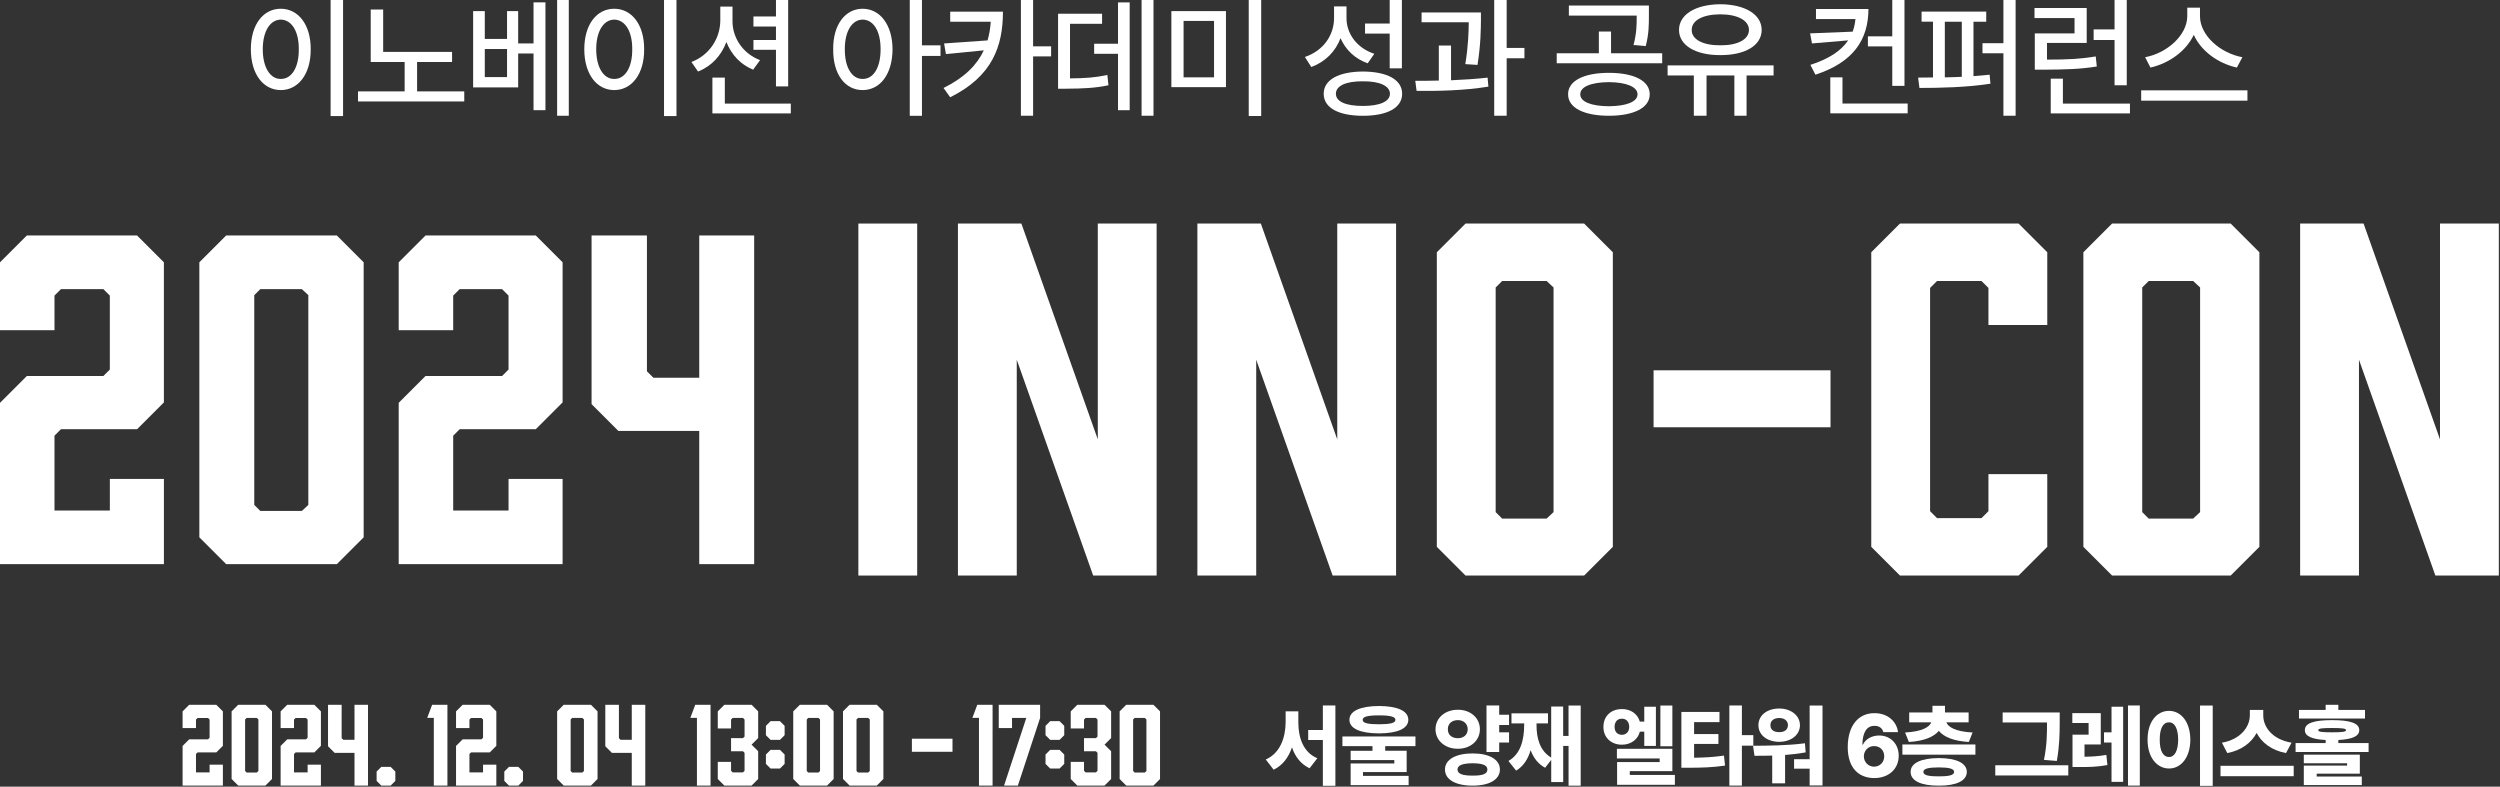
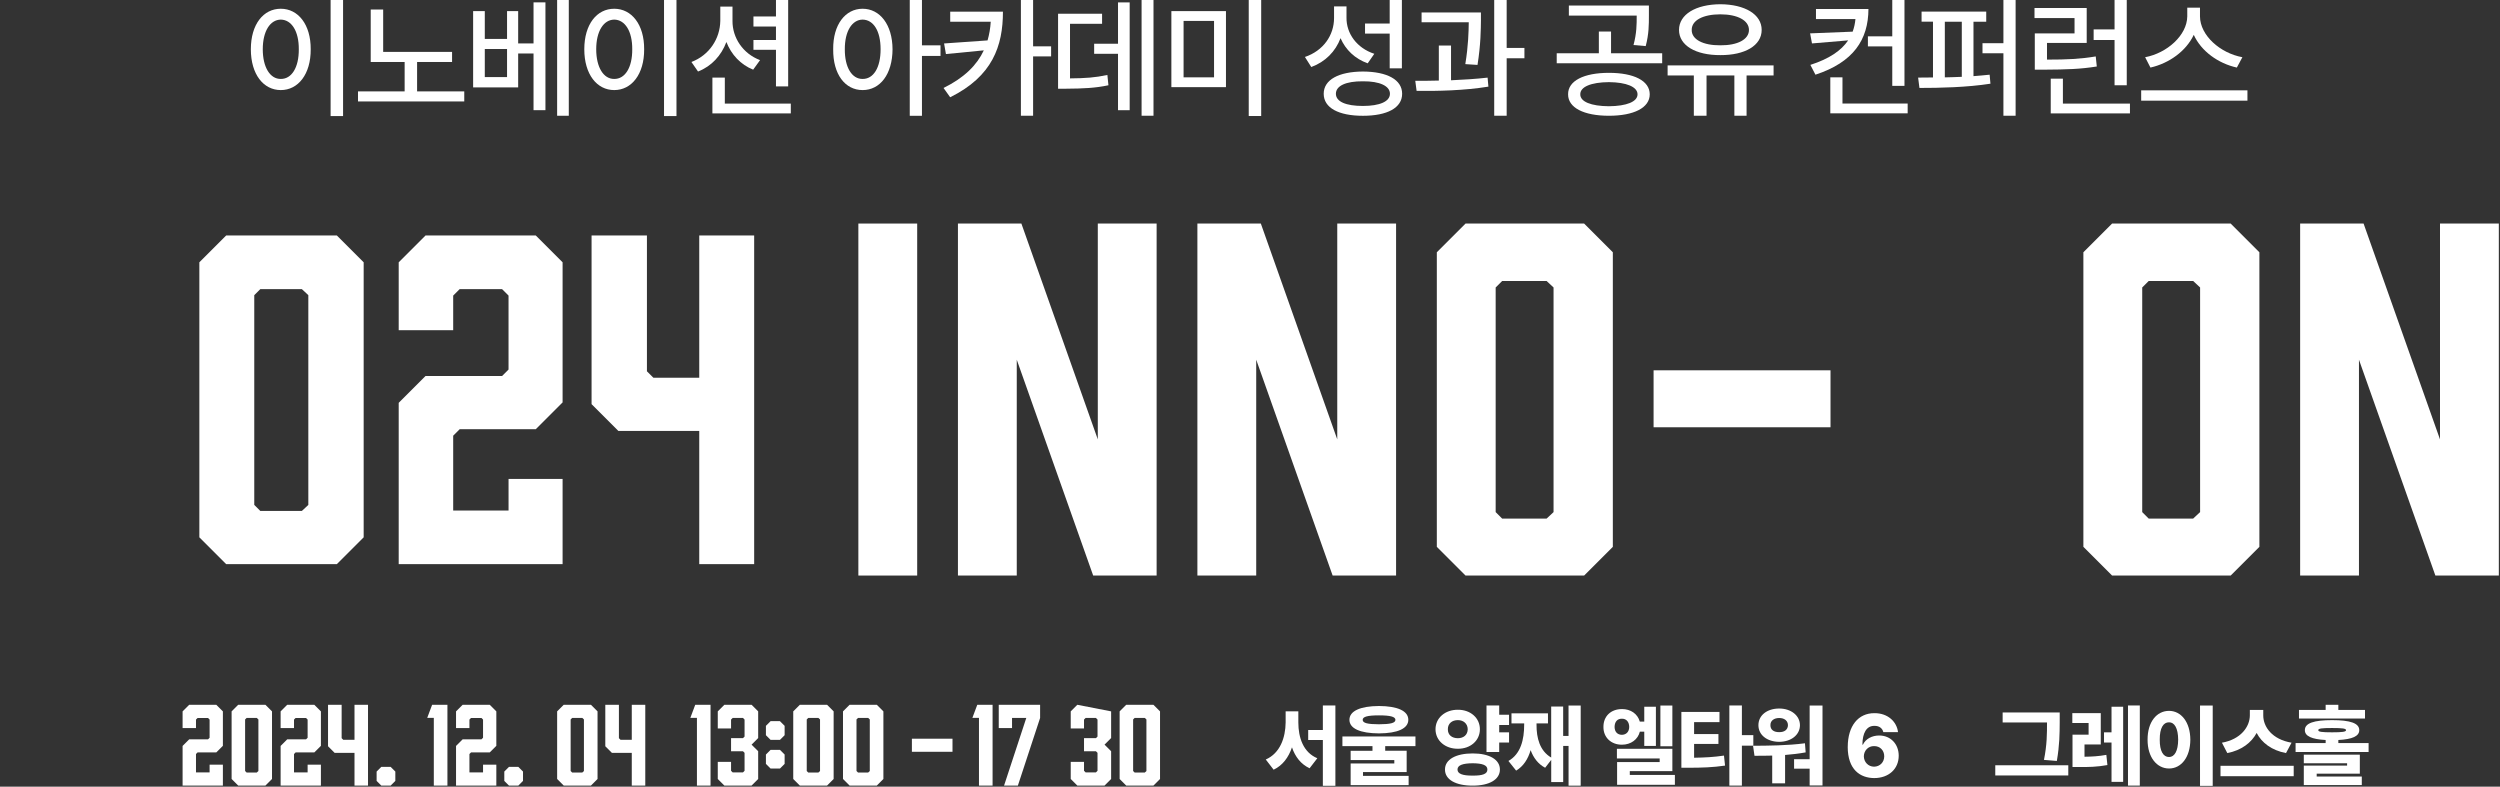
<svg xmlns="http://www.w3.org/2000/svg" width="1465" height="461" viewBox="0 0 1465 461" fill="none">
  <rect x="0" y="0" width="1465" height="461" fill="#333333" stroke="none" />
  <g clip-path="url(#clip0_159_3157)">
-     <path d="M96.04 330.58H0V236.06L15.71 220.35H60.56L64.36 216.55V173.22L60.56 169.42H35.73L31.93 173.22V193.49H0V153.71L15.71 138H80.33L96.04 153.71V235.81L80.33 251.52H35.73L31.93 255.32V299.16H64.37V280.66H96.05V330.58H96.04Z" fill="white" />
    <path d="M213.11 153.71V314.87L197.4 330.58H132.53L116.82 314.87V153.71L132.53 138H197.4L213.11 153.71ZM176.88 169.42H152.55L149 172.97V295.87L152.55 299.42H176.88L180.68 295.87V172.97L176.88 169.42Z" fill="white" />
    <path d="M329.681 330.58H233.641V236.06L249.351 220.35H294.201L298.001 216.55V173.22L294.201 169.42H269.371L265.571 173.22V193.49H233.641V153.71L249.351 138H313.971L329.681 153.71V235.81L313.971 251.52H269.371L265.571 255.32V299.16H298.011V280.66H329.681V330.58Z" fill="white" />
    <path d="M409.76 330.59V252.54H362.37L346.66 236.83V138H379.1V217.57L382.9 221.37H409.76V138H441.94V330.59H409.76Z" fill="white" />
    <path d="M503 337.27V131H537.47V337.27H503Z" fill="white" />
    <path d="M561.352 337.27V131H598.532L643.312 257.48V131H677.782V337.27H640.602L595.822 210.79V337.27H561.352Z" fill="white" />
    <path d="M701.672 337.27V131H738.852L783.632 257.48V131H818.102V337.27H780.922L736.142 210.79V337.27H701.672Z" fill="white" />
    <path d="M945.121 147.83V320.45L928.29 337.28H858.81L841.98 320.45V147.83L858.81 131H928.29L945.121 147.83ZM906.31 164.66H880.26L876.46 168.46V300.09L880.26 303.89H906.31L910.38 300.09V168.46L906.31 164.66Z" fill="white" />
    <path d="M1072.68 250.38H969V217H1072.68V250.38Z" fill="white" />
-     <path d="M1096.56 320.45V147.83L1113.39 131H1182.87L1199.7 147.83V190.44H1165.23V168.73L1161.16 164.66H1135.1L1131.03 168.73V299.55L1135.1 303.62H1161.16L1165.23 299.55V277.84H1199.7V320.45L1182.87 337.28H1113.39L1096.56 320.45Z" fill="white" />
    <path d="M1324 147.83V320.45L1307.17 337.28H1237.69L1220.86 320.45V147.83L1237.69 131H1307.17L1324 147.83ZM1285.19 164.66H1259.14L1255.34 168.46V300.09L1259.14 303.89H1285.19L1289.26 300.09V168.46L1285.19 164.66Z" fill="white" />
    <path d="M1347.88 337.27V131H1385.06L1429.84 257.48V131H1464.31V337.27H1427.13L1382.35 210.79V337.27H1347.88Z" fill="white" />
    <path d="M164.539 5.126C174.711 5.126 182.161 14.36 182.077 28.872C182.161 43.534 174.694 52.786 164.539 52.786C154.383 52.786 147 43.551 147 28.872C147 14.193 154.383 5.126 164.539 5.126ZM164.539 46.256C170.819 46.34 175.179 39.66 175.095 28.872C175.179 18.235 170.819 11.572 164.539 11.488C158.325 11.572 153.982 18.235 153.982 28.872C153.982 39.51 158.325 46.34 164.539 46.256ZM201.036 67.999H193.737V0.016H201.036V67.999Z" fill="white" />
    <path d="M264.911 36.322H244.416V53.556H272.06V59.45H209.789V53.556H237.116V36.322H217.239V5.578H224.538V30.41H264.911V36.305V36.322Z" fill="white" />
    <path d="M284.086 22.811H297.131V6.513H303.646V25.45H312.649V1.386H319.631V64.56H312.649V31.345H303.646V51.217H277.254V6.513H284.086V22.811ZM297.131 45.172V28.723H284.086V45.172H297.131ZM326.479 0H333.311V67.833H326.479V0Z" fill="white" />
    <path d="M359.937 5.126C370.11 5.126 377.559 14.36 377.476 28.872C377.559 43.534 370.093 52.786 359.937 52.786C349.781 52.786 342.398 43.551 342.398 28.872C342.398 14.193 349.781 5.126 359.937 5.126ZM359.937 46.256C366.218 46.34 370.577 39.66 370.494 28.872C370.577 18.235 366.218 11.572 359.937 11.488C353.723 11.572 349.381 18.235 349.381 28.872C349.381 39.51 353.723 46.34 359.937 46.256ZM396.418 67.999H389.118V0.016H396.418V67.999Z" fill="white" />
    <path d="M445.394 35.235L441.352 40.829C433.969 37.873 428.54 31.978 425.667 24.614C422.711 32.529 416.965 38.825 409.047 41.914L405.172 36.32C415.645 32.362 421.942 22.66 422.093 12.256V3.873H429.242V12.256C429.158 22.042 435.288 31.427 445.394 35.235ZM417.449 45.488H424.748V60.701H463.417V66.446H417.466V45.488H417.449ZM441.519 23.445H454.715V15.529H441.519V9.635H454.715V0.016H461.864V50.615H454.715V29.189H441.519V23.445Z" fill="white" />
    <path d="M523.029 28.873C522.946 43.535 515.73 52.787 505.49 52.787C495.251 52.787 488.102 43.552 488.252 28.873C488.102 14.361 495.401 5.127 505.49 5.127C515.579 5.127 522.962 14.361 523.029 28.873ZM505.474 46.257C511.838 46.341 516.03 39.661 516.03 28.873C516.03 18.085 511.838 11.573 505.474 11.489C499.343 11.573 495.001 18.236 495.067 28.873C494.984 39.661 499.343 46.341 505.474 46.257ZM533.118 0H540.267V26.552H551.141V32.764H540.267V67.85H533.118V0.017V0Z" fill="white" />
    <path d="M556.789 56.978L552.914 51.551C565.174 45.489 572.474 38.125 576.516 29.508L554.317 31.679L553.231 25.467L578.704 23.68C579.707 20.256 580.341 16.532 580.575 12.742H556.823V6.847H587.724C587.724 26.953 581.594 44.721 556.823 56.978H556.789ZM598.248 0H605.397V27.17H615.953V33.065H605.397V67.833H598.248V0Z" fill="white" />
    <path d="M620.044 8.066H645.818V13.961H627.026V45.94C635.963 45.857 641.859 45.472 648.925 43.919L649.543 49.965C641.775 51.601 635.094 51.902 624.537 51.985H620.027V8.049L620.044 8.066ZM641.174 25.617H655.155V1.403H661.987V64.577H655.155V31.512H641.174V25.617ZM675.951 67.833H668.969V0H675.951V67.833Z" fill="white" />
    <path d="M718.413 51.067H686.426V6.513H718.413V51.067ZM711.431 45.322V12.257H693.575V45.322H711.431ZM731.759 0H739.059V67.983H731.759V0Z" fill="white" />
    <path d="M805.353 31.512L801.478 37.106C794.028 34.468 788.516 29.191 785.559 22.361C782.603 30.193 776.623 36.255 768.405 39.277L764.68 33.382C775.47 29.742 781.751 20.657 781.751 10.571V3.741H789.05V10.254C788.9 19.639 795.114 28.189 805.353 31.529V31.512ZM798.671 41.916C812.953 41.999 821.655 46.725 821.655 54.958C821.655 63.191 812.953 67.85 798.671 67.85C784.39 67.85 775.687 63.191 775.687 54.958C775.687 46.725 784.457 41.999 798.671 41.916ZM798.671 62.088C808.61 62.088 814.506 59.45 814.506 54.941C814.506 50.432 808.61 47.56 798.671 47.643C788.733 47.56 782.836 50.282 782.836 54.941C782.836 59.6 788.733 62.088 798.671 62.088ZM799.907 13.81H814.356V0H821.505V40.045H814.356V19.705H799.907V13.81Z" fill="white" />
    <path d="M843.153 47.193V26.702H850.302V47.042C857.518 46.725 864.901 46.274 871.732 45.489L872.2 50.766C857.985 53.087 842.234 53.405 830.124 53.255L829.355 47.359C833.548 47.359 838.292 47.36 843.169 47.209L843.153 47.193ZM867.84 11.489C867.757 17.15 867.757 25.934 865.819 38.041L858.67 37.574C860.457 26.636 860.608 18.637 860.691 13.042H833.047V7.298H867.824V11.489H867.84ZM875.608 0H882.907V28.088H893.313V34.15H882.907V67.833H875.608V0Z" fill="white" />
    <path d="M912.238 31.196H936.926V18.471H944.075V31.196H974.041V37.091H912.238V31.196ZM966.742 55.26C966.742 63.175 957.421 67.835 942.822 67.835C928.224 67.835 918.836 63.175 918.903 55.26C918.819 47.344 928.14 42.685 942.822 42.685C957.505 42.685 966.742 47.344 966.742 55.26ZM919.371 3.258H966.257V9.002C966.257 14.43 966.257 20.024 964.387 27.004L957.238 26.387C959.108 19.406 959.108 14.363 959.108 9.153H919.354V3.258H919.371ZM942.822 62.257C953.145 62.173 959.593 59.618 959.593 55.276C959.593 50.935 953.145 48.213 942.822 48.129C932.416 48.213 925.968 50.851 926.052 55.276C925.968 59.618 932.416 62.19 942.822 62.257Z" fill="white" />
    <path d="M1039.32 44.233H1023.49V67.829H1016.34V44.233H1000.03V67.829H992.586V44.233H977.219V38.338H1039.32V44.233ZM1008.12 2.484C1022.48 2.568 1032.34 8.379 1032.34 17.547C1032.34 26.715 1022.48 32.376 1008.12 32.293C993.688 32.376 983.9 26.632 983.9 17.547C983.9 8.463 993.688 2.568 1008.12 2.484ZM1008.12 26.548C1018.21 26.632 1024.89 23.125 1024.89 17.547C1024.89 11.97 1018.21 8.396 1008.12 8.396C998.031 8.396 991.267 11.886 991.35 17.547C991.267 23.142 998.031 26.632 1008.12 26.548Z" fill="white" />
    <path d="M1063.84 43.768L1060.88 38.023C1071.99 34.45 1078.97 29.64 1083.02 23.662L1061.82 25.449L1060.73 19.554L1085.66 18.552C1086.51 16.231 1087.06 13.742 1087.29 11.171H1064.16V5.276H1094.91C1094.83 23.361 1086.06 36.471 1063.86 43.768H1063.84ZM1072.54 45.321H1079.69V60.685H1117.89V66.429H1072.56V45.321H1072.54ZM1094.59 21.274H1108.87V0.016H1116.02V50.314H1108.87V27.186H1094.59V21.291V21.274Z" fill="white" />
    <path d="M1163.91 12.725H1156.46V44.621C1159.72 44.387 1162.91 44.07 1165.93 43.769L1166.4 49.046C1152.5 51.217 1136.58 51.534 1124.79 51.534L1124.02 45.472L1132.73 45.389V12.708H1126.04V6.813H1163.93V12.708L1163.91 12.725ZM1149.61 45.022V12.742H1139.67V45.339C1142.93 45.255 1146.27 45.189 1149.61 45.022ZM1161.74 25.3H1174V0H1181.15V67.833H1174V31.195H1161.74V25.3Z" fill="white" />
    <path d="M1222.83 25.149H1199.54V34.935C1211.57 34.935 1219.27 34.551 1228.1 33.065L1228.72 38.96C1219.17 40.513 1211.02 40.747 1197.67 40.83H1192.39V19.572H1215.68V10.571H1192.22V4.676H1222.81V25.166L1222.83 25.149ZM1201.71 46.107H1208.86V60.702H1248.15V66.447H1201.73V46.107H1201.71ZM1226.87 17.234H1239.13V0H1246.28V49.981H1239.13V23.429H1226.87V17.217V17.234Z" fill="white" />
    <path d="M1254.73 52.936H1317V58.998H1254.73V52.936ZM1314.04 33.531L1310.79 39.593C1299.91 37.189 1289.91 30.041 1285.55 20.422C1281.04 29.974 1271.1 37.105 1260.16 39.593L1257.05 33.531C1269.86 31.127 1281.59 20.723 1281.74 9.635V4.508H1289.19V9.635C1289.27 20.74 1300.98 31.127 1314.03 33.531H1314.04Z" fill="white" />
    <path d="M130.612 460.356H107V437.118L110.863 433.256H121.89L122.824 432.321V421.668L121.89 420.733H115.784L114.85 421.668V426.652H107V416.87L110.863 413.008H126.749L130.612 416.87V437.056L126.749 440.918H115.784L114.85 441.853V452.631H122.824V448.083H130.612V460.356Z" fill="white" />
    <path d="M159.397 416.863V456.486L155.534 460.349H139.585L135.723 456.486V416.863L139.585 413H155.534L159.397 416.863ZM150.488 420.725H144.507L143.635 421.598V451.813L144.507 452.686H150.488L151.422 451.813V421.598L150.488 420.725Z" fill="white" />
    <path d="M188.053 460.356H164.441V437.118L168.304 433.256H179.331L180.266 432.321V421.668L179.331 420.733H173.226L172.291 421.668V426.652H164.441V416.87L168.304 413.008H184.191L188.053 416.87V437.056L184.191 440.918H173.226L172.291 441.853V452.631H180.266V448.083H188.053V460.356Z" fill="white" />
    <path d="M207.739 460.356V441.168H196.089L192.227 437.305V413.008H200.201V432.57L201.136 433.505H207.739V413.008H215.652V460.356H207.739Z" fill="white" />
    <path d="M228.923 449.391L231.664 452.132V457.614L228.923 460.356H223.44L220.699 457.614V452.132L223.44 449.391H228.923Z" fill="white" />
    <path d="M254.217 460.356V420.671H250.355L253.22 413.008H262.192V460.356H254.217Z" fill="white" />
    <path d="M290.85 460.356H267.238V437.118L271.101 433.256H282.128L283.063 432.321V421.668L282.128 420.733H276.023L275.088 421.668V426.652H267.238V416.87L271.101 413.008H286.988L290.85 416.87V437.056L286.988 440.918H276.023L275.088 441.853V452.631H283.063V448.083H290.85V460.356Z" fill="white" />
    <path d="M303.744 449.391L306.485 452.132V457.614L303.744 460.356H298.262L295.52 457.614V452.132L298.262 449.391H303.744Z" fill="white" />
    <path d="M350.159 416.863V456.486L346.296 460.349H330.347L326.484 456.486V416.863L330.347 413H346.296L350.159 416.863ZM341.25 420.725H335.269L334.397 421.598V451.813L335.269 452.686H341.25L342.184 451.813V421.598L341.25 420.725Z" fill="white" />
    <path d="M370.22 460.356V441.168H358.57L354.707 437.305V413.008H362.682V432.57L363.616 433.505H370.22V413.008H378.132V460.356H370.22Z" fill="white" />
    <path d="M771.937 444.342L767.422 450.209C762.286 447.797 758.978 443.447 757.095 437.945C755.103 443.812 751.649 448.528 746.348 451.05L741.742 445.074C750.186 441.345 753.275 432.279 753.385 423.36V416.853H760.824V423.36C760.824 432.334 763.767 440.925 771.937 444.324V444.342ZM766.6 427.765H775.19V413.398H782.538V460.481H775.19V433.632H766.6V427.765Z" fill="white" />
    <path d="M786.671 431.558H829.458V437.224H811.729V439.947H824.304V452.431H798.716V454.642H825.456V460.089H791.478V447.404H817.066V445.412H791.478V439.965H804.272V437.242H786.652V431.576L786.671 431.558ZM825.273 421.798C825.273 426.934 818.985 429.712 808.074 429.767C797.107 429.712 790.765 426.934 790.765 421.798C790.765 416.662 797.107 413.774 808.074 413.719C818.985 413.774 825.273 416.607 825.273 421.798ZM808.074 424.429C814.727 424.375 817.669 423.753 817.724 421.816C817.669 419.988 814.727 419.202 808.074 419.202C801.421 419.202 798.533 419.988 798.533 421.816C798.533 423.753 801.475 424.393 808.074 424.429Z" fill="white" />
    <path d="M854.312 415.921C861.605 415.866 867.216 420.636 867.216 427.344C867.216 434.052 861.605 438.823 854.312 438.768C846.873 438.823 841.207 433.997 841.207 427.344C841.207 420.691 846.873 415.866 854.312 415.921ZM863.012 441.509C872.718 441.509 878.95 445.074 878.95 450.941C878.95 456.808 872.718 460.427 863.012 460.372C853.106 460.427 846.709 456.863 846.763 450.941C846.709 445.074 853.106 441.509 863.012 441.509ZM854.312 432.59C857.511 432.59 860.033 430.762 860.088 427.344C860.033 423.981 857.511 421.989 854.312 421.989C850.912 421.989 848.39 423.981 848.445 427.344C848.39 430.744 850.912 432.59 854.312 432.59ZM863.012 454.505C868.788 454.559 871.657 453.518 871.603 450.941C871.657 448.418 868.77 447.322 863.012 447.267C857.145 447.322 854.093 448.418 854.093 450.941C854.093 453.463 857.127 454.559 863.012 454.505ZM884.305 424.84H878.53V429.135H884.305V435.112H878.53V440.669H871.091V413.398H878.53V418.845H884.305V424.822V424.84Z" fill="white" />
    <path d="M926.306 460.395H919.177V437.11H916.034V458.293H909.015V445.298L905.451 449.904C901.302 447.692 898.579 444.037 896.952 439.577C895.435 444.768 892.767 449.008 888.453 451.586L883.938 445.92C891.175 441.825 893.169 433.381 893.169 424.626V423.895H885.729V418.028H907.114V423.895H900.406V424.626C900.351 432.431 902.289 439.979 908.997 443.927V414.043H916.016V431.243H919.159V413.422H926.288V460.395H926.306Z" fill="white" />
    <path d="M950.434 415.506C955.625 415.506 959.609 418.284 960.925 422.853H963.539V414.153H970.357V437.128H963.539V428.739H960.962C959.811 433.345 955.716 436.397 950.416 436.397C944.074 436.397 939.559 432.102 939.614 426.015C939.559 419.618 944.074 415.524 950.416 415.524L950.434 415.506ZM950.434 430.603C952.902 430.548 954.675 428.921 954.729 425.997C954.675 422.853 952.902 421.117 950.434 421.172C947.857 421.117 946.194 422.853 946.139 425.997C946.194 428.94 947.875 430.566 950.434 430.603ZM947.491 438.791H980.007V451.896H955.058V454.108H981.488V459.884H947.619V446.559H972.568V444.457H947.51V438.791H947.491ZM980.007 437.329H972.989V413.422H980.007V437.329Z" fill="white" />
    <path d="M1007.64 423.161H992.742V430.18H1007V435.956H992.742V444.034C998.975 443.925 1004.28 443.669 1010.25 442.773L1010.88 448.64C1003.8 449.682 997.293 449.901 989.27 449.901H985.285V417.185H1007.62V423.161H1007.64ZM1013.4 413.401H1020.75V430.801H1027.45V436.979H1020.75V460.356H1013.4V413.383V413.401Z" fill="white" />
    <path d="M1057.7 435.538L1058.12 440.893C1054.14 441.624 1050.05 442.099 1046.06 442.41V459.025H1038.51V442.776C1034.84 442.885 1031.33 442.885 1028.13 442.885L1027.29 437.018C1035.99 436.964 1047.58 436.909 1057.7 435.556V435.538ZM1042.61 415.195C1049.53 415.195 1054.72 419.289 1054.78 424.955C1054.72 430.767 1049.53 434.661 1042.61 434.715C1035.59 434.661 1030.43 430.786 1030.43 424.955C1030.43 419.125 1035.57 415.195 1042.61 415.195ZM1042.61 429.031C1045.6 429.086 1047.69 427.66 1047.74 424.937C1047.69 422.323 1045.64 420.751 1042.61 420.751C1039.57 420.751 1037.42 422.323 1037.47 424.937C1037.42 427.66 1039.52 429.086 1042.61 429.031ZM1067.99 460.286H1060.45V450.434H1051.33V444.878H1060.45V413.422H1067.99V460.304V460.286Z" fill="white" />
    <path d="M1082.78 437.637C1082.83 425.318 1088.96 417.878 1098.41 417.914C1106.21 417.86 1111.51 422.85 1112.24 429.028H1103.63C1103.05 426.616 1101.06 425.299 1098.39 425.354C1093.73 425.299 1091.41 429.594 1091.37 436.357H1091.68C1093.25 432.994 1096.98 431.002 1101.22 431.002C1107.88 431.002 1112.65 435.991 1112.65 442.845C1112.65 450.613 1106.78 455.951 1098.28 455.951C1090.15 455.896 1082.76 451.125 1082.76 437.599L1082.78 437.637ZM1098.19 449.279C1101.64 449.224 1104.16 446.666 1104.16 443.193C1104.16 439.721 1101.7 437.161 1098.19 437.216C1094.82 437.161 1092.27 439.83 1092.21 443.193C1092.27 446.611 1094.79 449.224 1098.19 449.279Z" fill="white" />
-     <path d="M1157.59 442.24H1114.8V436.263H1157.59V442.24ZM1131.75 423.268H1118.79V417.492H1132.42V413.617H1139.77V417.492H1153.61V423.268H1140.56C1141.54 425.991 1145.75 428.714 1155.93 429.244L1153.72 434.801C1144.85 434.271 1139.09 431.858 1136.15 428.294C1133.15 431.858 1127.4 434.271 1118.59 434.801L1116.37 429.244C1126.5 428.714 1130.69 425.991 1131.75 423.268ZM1136.1 444.232C1146.48 444.287 1152.51 447.175 1152.56 452.311C1152.51 457.556 1146.48 460.444 1136.1 460.39C1125.77 460.444 1119.57 457.556 1119.63 452.311C1119.57 447.175 1125.77 444.287 1136.1 444.232ZM1136.1 454.924C1142.18 454.979 1145.11 454.248 1145.11 452.311C1145.11 450.483 1142.16 449.697 1136.1 449.697C1130.03 449.697 1127.09 450.483 1127.09 452.311C1127.09 454.248 1129.92 454.979 1136.1 454.924Z" fill="white" />
    <path d="M1169.23 448.441H1212.02V454.418H1169.23V448.441ZM1206.99 423.365C1206.94 430.018 1206.94 436.323 1205.31 445.919L1197.76 445.298C1199.55 436.433 1199.55 429.835 1199.55 423.383H1173.55V417.516H1206.99V423.383V423.365Z" fill="white" />
    <path d="M1231.06 436.264H1221.52V443.447C1225.76 443.392 1229.8 443.191 1234.32 442.35L1234.94 448.327C1228.96 449.423 1223.72 449.533 1217.85 449.478H1214.49V430.506H1223.92V423.689H1214.38V417.913H1231.05V436.264H1231.06ZM1232.95 429.135H1237.35V414.13H1244.17V458.178H1237.35V435.112H1232.95V429.135ZM1247 413.398H1253.93V460.372H1247V413.398Z" fill="white" />
    <path d="M1271.06 416.566C1278.13 416.566 1283.49 423.127 1283.54 433.454C1283.49 443.836 1278.13 450.343 1271.06 450.343C1263.98 450.343 1258.43 443.836 1258.48 433.454C1258.43 423.127 1263.78 416.566 1271.06 416.566ZM1271.06 443.617C1274.2 443.617 1276.36 440.217 1276.41 433.436C1276.36 426.673 1274.2 423.219 1271.06 423.274C1267.69 423.219 1265.56 426.673 1265.61 433.436C1265.56 440.199 1267.71 443.617 1271.06 443.617ZM1296.65 460.505H1289.21V413.422H1296.65V460.505Z" fill="white" />
    <path d="M1301.21 448.748H1344.11V454.834H1301.21V448.748ZM1342.85 435.223L1339.6 441.309C1331.15 439.682 1325.4 435.277 1322.4 429.502C1319.31 435.223 1313.53 439.682 1305.2 441.309L1302.05 435.223C1313.22 433.23 1318.36 425.791 1318.41 419.284V416.031H1326.27V419.284C1326.27 425.883 1331.41 433.285 1342.85 435.223Z" fill="white" />
    <path d="M1345.21 435.427H1362.83V433.635C1354.69 433.215 1350.62 431.387 1350.65 427.86C1350.6 423.765 1355.96 421.993 1366.59 421.993C1377.23 421.993 1382.53 423.784 1382.53 427.86C1382.53 431.424 1378.44 433.215 1370.27 433.635V435.427H1388V440.672H1345.21V435.427ZM1385.89 421.06H1347.2V416.034H1362.83V413H1370.27V416.034H1385.89V421.06ZM1350.03 448.641H1375.4V447.27H1350.03V442.244H1382.86V453.357H1357.58V455.038H1384.01V460.065H1350.03V448.641ZM1366.59 429.139C1372.68 429.139 1374.78 428.828 1374.78 427.878C1374.78 426.891 1372.68 426.617 1366.59 426.617C1360.51 426.617 1358.46 426.873 1358.51 427.878C1358.46 428.828 1360.45 429.139 1366.59 429.139Z" fill="white" />
    <path d="M408.402 460.356V420.671H404.539L407.405 413.008H416.376V460.356H408.402Z" fill="white" />
    <path d="M444.288 416.863V432.5L440.425 436.363L444.288 440.225V456.486L440.425 460.349H424.476L420.613 456.486V446.455H428.401V451.689L429.335 452.623H435.379L436.313 451.689V441.16L435.379 440.225H428.401V432.562H435.379L436.313 431.628V421.66L435.379 420.725H429.335L428.401 421.66V426.893H420.613V416.863L424.476 413H440.425L444.288 416.863Z" fill="white" />
    <path d="M457.052 422.602L459.793 425.343V430.825L457.052 433.567H451.569L448.828 430.825V425.343L451.569 422.602H457.052ZM457.052 439.415L459.793 442.156V447.639L457.052 450.38H451.569L448.828 447.639V442.156L451.569 439.415H457.052Z" fill="white" />
    <path d="M488.514 416.863V456.486L484.651 460.349H468.703L464.84 456.486V416.863L468.703 413H484.651L488.514 416.863ZM479.605 420.725H473.624L472.752 421.598V451.813L473.624 452.685H479.605L480.54 451.813V421.598L479.605 420.725Z" fill="white" />
    <path d="M517.67 416.863V456.486L513.808 460.349H497.859L493.996 456.486V416.863L497.859 413H513.808L517.67 416.863ZM508.761 420.725H502.78L501.908 421.598V451.813L502.78 452.685H508.761L509.696 451.813V421.598L508.761 420.725Z" fill="white" />
    <path d="M558.166 440.546H534.367V432.883H558.166V440.546Z" fill="white" />
    <path d="M573.679 460.356V420.671H569.816L572.682 413.008H581.654V460.356H573.679Z" fill="white" />
    <path d="M609.501 413V420.725L596.48 460.349H588.381L601.401 420.725H593.053V426.644H585.266V413H609.501Z" fill="white" />
-     <path d="M620.903 422.602L623.645 425.343V430.825L620.903 433.567H615.421L612.68 430.825V425.343L615.421 422.602H620.903ZM620.903 439.415L623.645 442.156V447.639L620.903 450.38H615.421L612.68 447.639V442.156L615.421 439.415H620.903Z" fill="white" />
-     <path d="M651.12 416.863V432.5L647.257 436.363L651.12 440.225V456.486L647.257 460.349H631.308L627.445 456.486V446.455H635.233V451.689L636.167 452.623H642.211L643.145 451.689V441.16L642.211 440.225H635.233V432.562H642.211L643.145 431.628V421.66L642.211 420.725H636.167L635.233 421.66V426.893H627.445V416.863L631.308 413H647.257L651.12 416.863Z" fill="white" />
+     <path d="M651.12 416.863V432.5L647.257 436.363L651.12 440.225V456.486L647.257 460.349H631.308L627.445 456.486V446.455H635.233V451.689L636.167 452.623H642.211L643.145 451.689V441.16L642.211 440.225H635.233V432.562H642.211L643.145 431.628V421.66L642.211 420.725H636.167L635.233 421.66V426.893H627.445V416.863L631.308 413L651.12 416.863Z" fill="white" />
    <path d="M679.776 416.863V456.486L675.913 460.349H659.964L656.102 456.486V416.863L659.964 413H675.913L679.776 416.863ZM670.867 420.725H664.886L664.014 421.598V451.813L664.886 452.685H670.867L671.801 451.813V421.598L670.867 420.725Z" fill="white" />
  </g>
  <defs>
    <clipPath id="clip0_159_3157">
      <rect width="1465" height="461" fill="white" />
    </clipPath>
  </defs>
</svg>